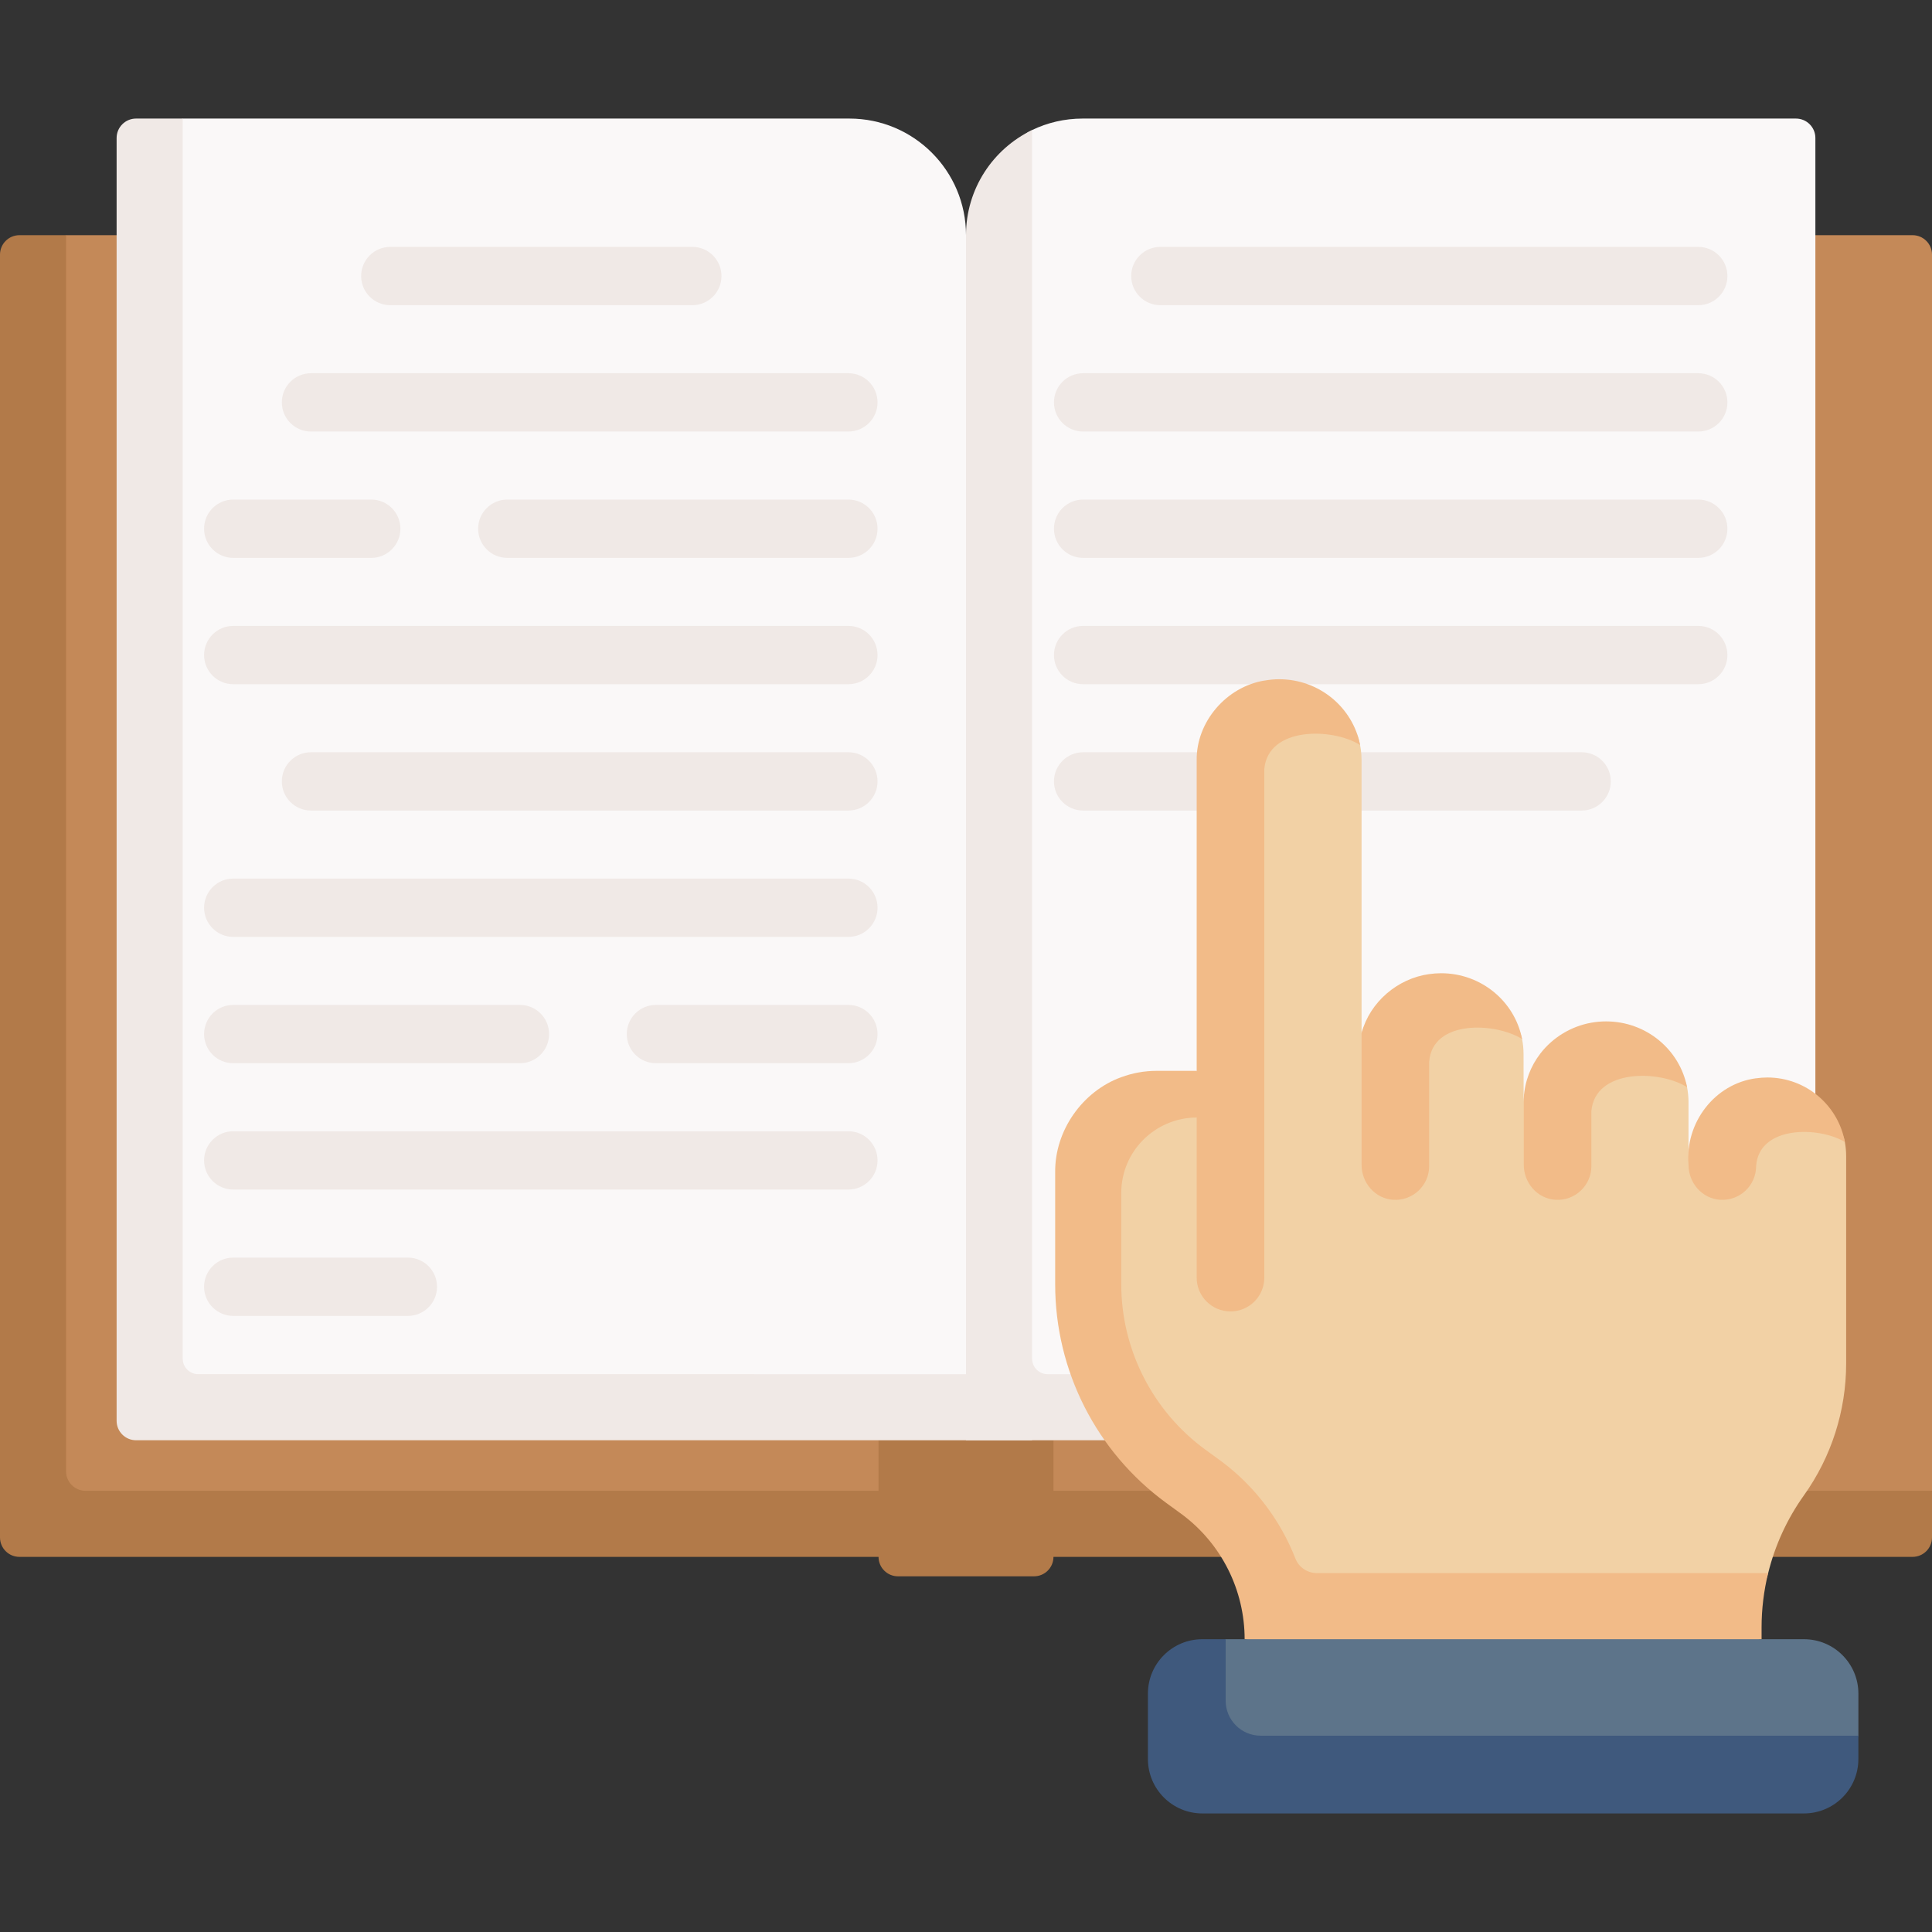
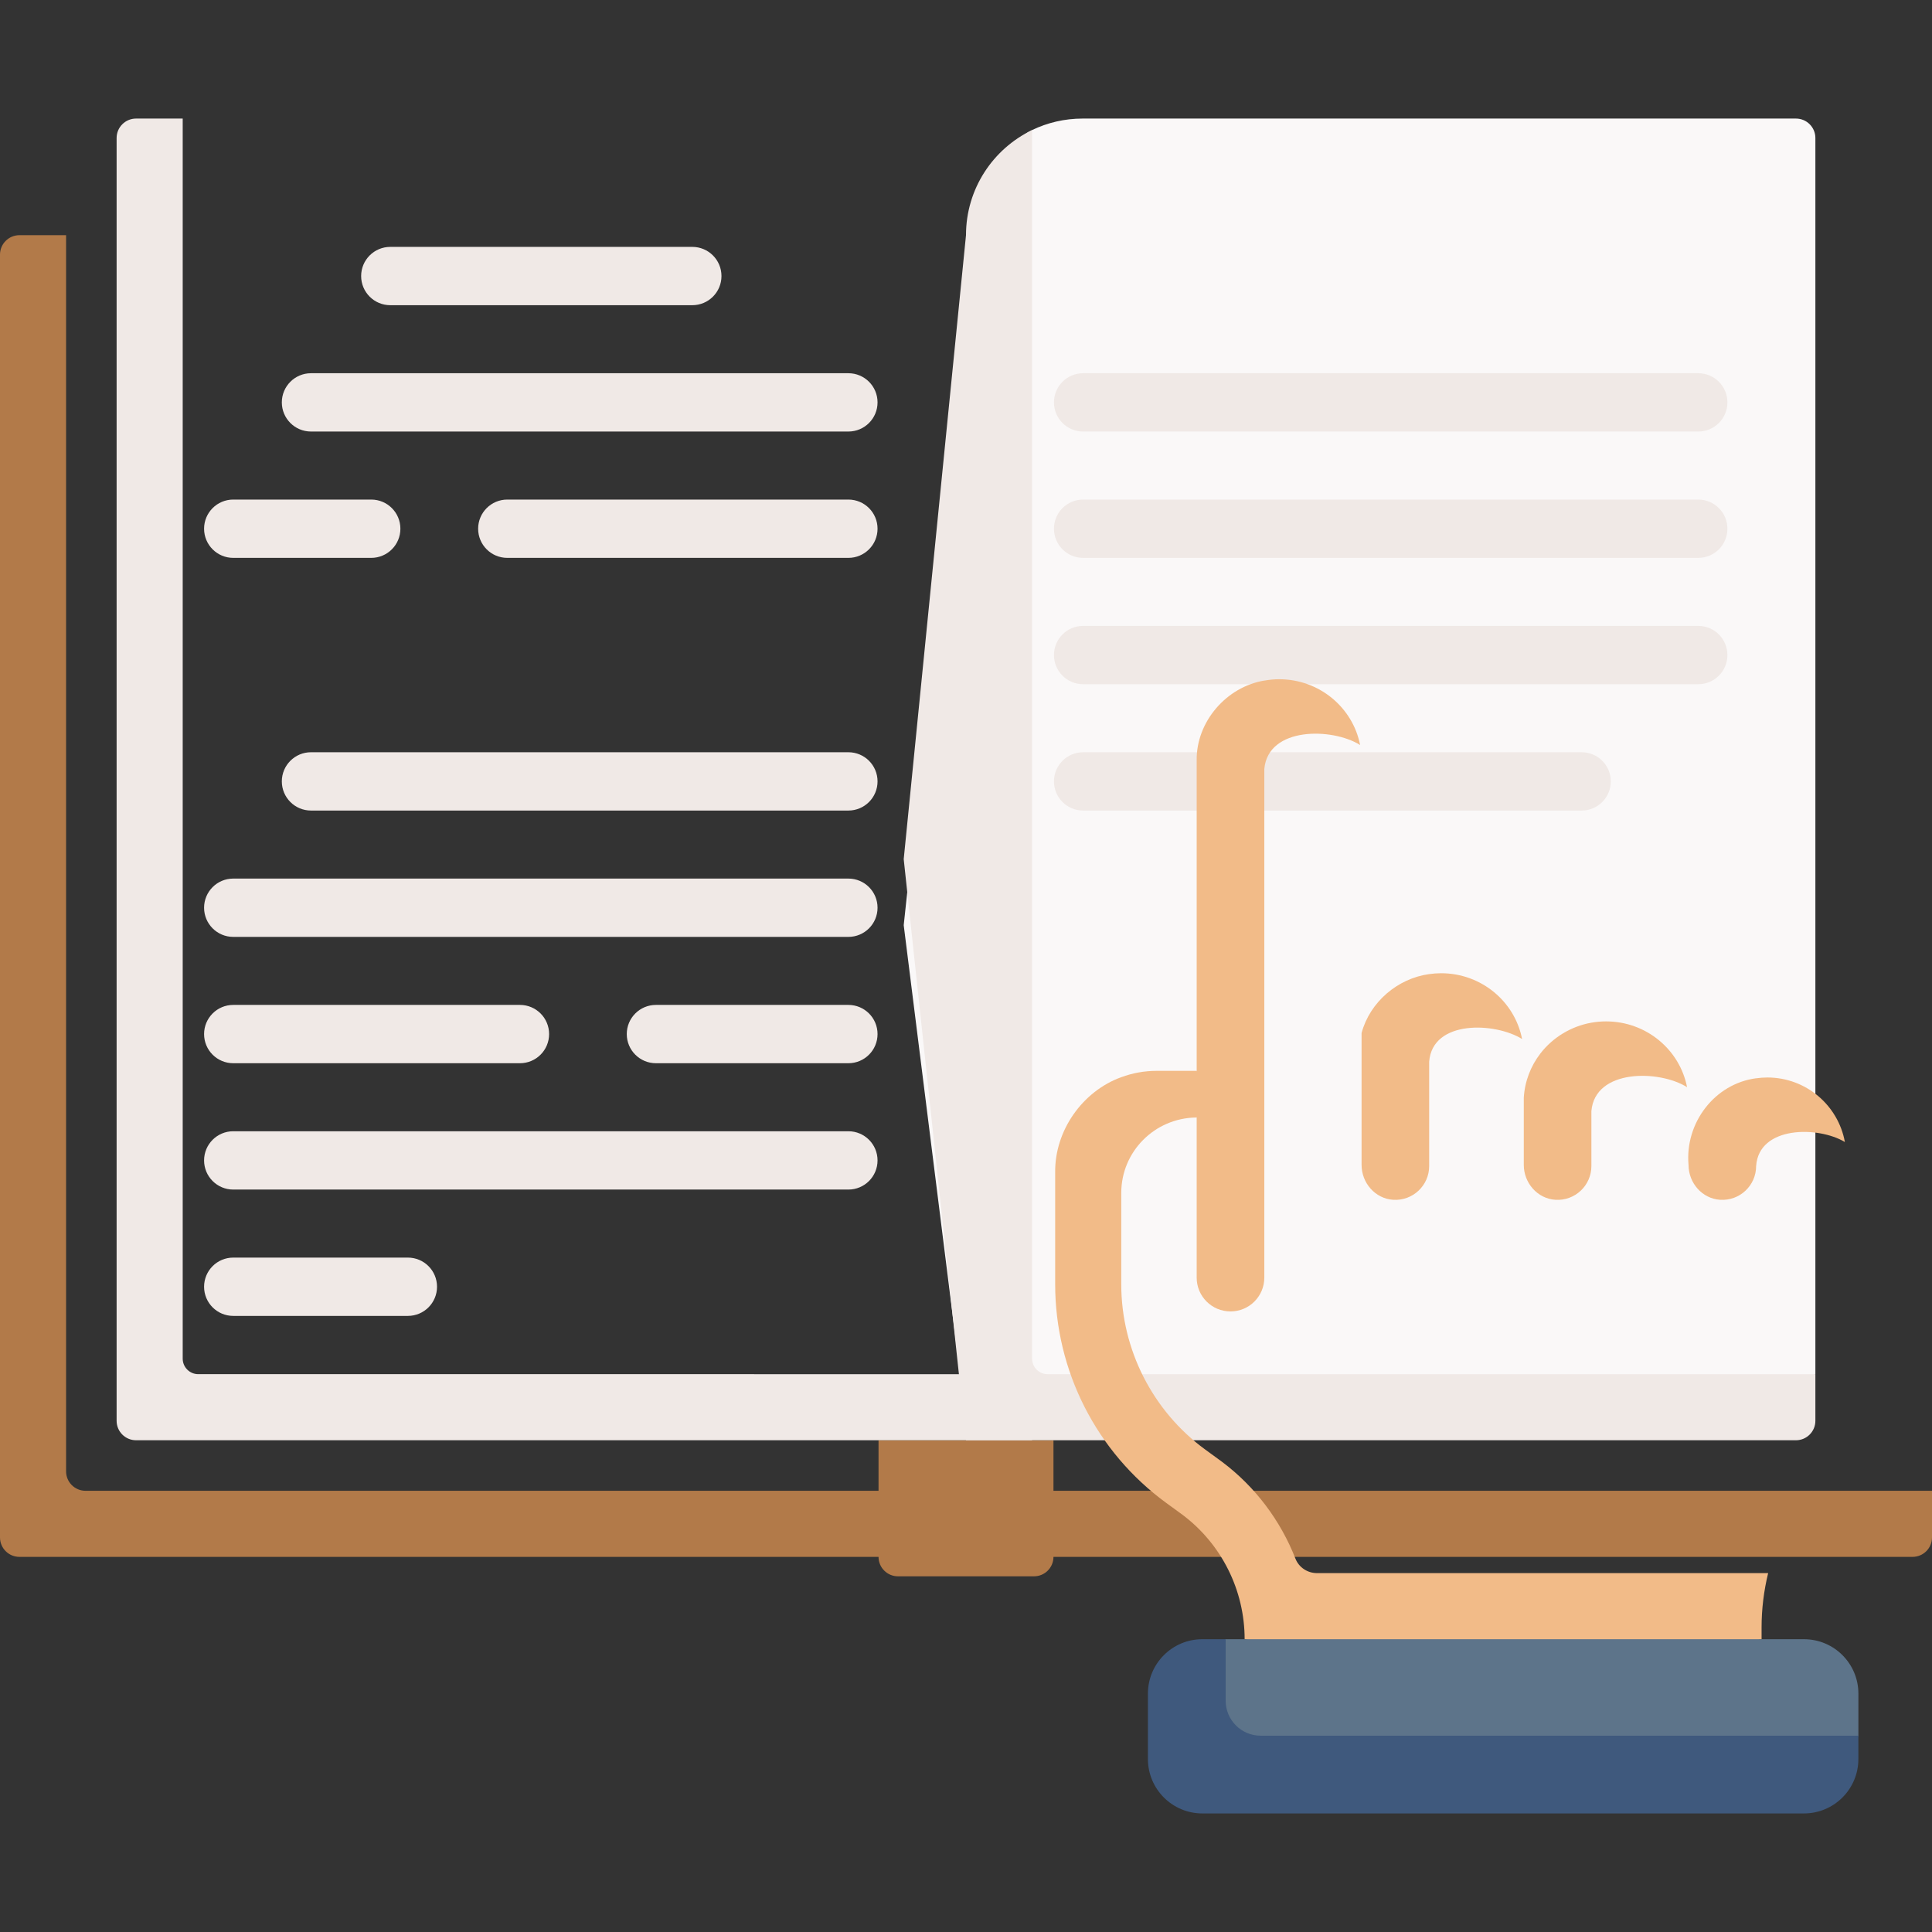
<svg xmlns="http://www.w3.org/2000/svg" id="Capa_1" height="512" viewBox="0 0 497 497" width="512">
  <rect x="0" y="0" width="497" height="497" fill="#333333" stroke="none" />
  <g>
-     <path d="m484.223 395h-473.361c-2.761 0-5-2.239-5-5l-1.639-318.989c0-2.761 2.239-5 5-5l7.777-5.511h475c2.761 0 5 2.239 5 5v318l-7.777 6.5c0 2.761-2.238 5-5 5z" fill="#c48958" />
    <path d="m497 383.5v12c0 2.761-2.239 5-5 5h-487c-2.761 0-5-2.239-5-5v-330c0-2.761 2.239-5 5-5h12v318c0 2.761 2.239 5 5 5z" fill="#b27a49" />
    <path d="m266 405.5h-35c-2.761 0-5-2.239-5-5v-30h45v30c0 2.761-2.239 5-5 5z" fill="#b27a49" />
    <path d="m453.074 364.5-204.574 1.266-16.021-127.766 18.133-169.489c0-11.91 4.829-30.21 14.886-35.055 3.933-1.895 8.344-2.956 13.002-2.956h183.5c2.761 0 5 2.239 5 5v318l-8.926 6c0 2.761-2.238 5-5 5z" fill="#faf8f8" />
    <path d="m467 353.5v12c0 2.761-2.239 5-5 5h-213.5l-16.021-149.489 16.021-160.511c0-11.91 6.94-22.2 17-27.04v316.04c0 2.209 1.791 4 4 4z" fill="#f0e9e6" />
-     <path d="m248.5 365.766-209.213 1.234c-2.761 0-5-2.239-5-5l-1.468-321.851c0-2.761 2.239-5 5-5l9.181-4.649h171.5c16.569 0 30 13.431 30 30z" fill="#faf8f8" />
    <path d="m265.5 353.5v17h-230.5c-2.761 0-5-2.239-5-5v-330c0-2.761 2.239-5 5-5h12v319c0 2.209 1.791 4 4 4z" fill="#f0e9e6" />
    <g>
      <g>
        <path d="m178.097 78.511h-77.694c-4.142 0-7.5-3.357-7.5-7.5s3.358-7.5 7.5-7.5h77.694c4.142 0 7.5 3.357 7.5 7.5s-3.358 7.5-7.5 7.5z" fill="#f0e9e6" />
      </g>
      <g>
        <path d="m218.245 111.011h-138.245c-4.142 0-7.5-3.357-7.5-7.5s3.358-7.5 7.5-7.5h138.245c4.142 0 7.5 3.357 7.5 7.5s-3.358 7.5-7.5 7.5z" fill="#f0e9e6" />
      </g>
      <g>
        <path d="m218.245 143.511h-87.745c-4.142 0-7.5-3.357-7.5-7.5s3.358-7.5 7.5-7.5h87.745c4.142 0 7.5 3.357 7.5 7.5s-3.358 7.5-7.5 7.5z" fill="#f0e9e6" />
      </g>
      <g>
        <path d="m95.5 143.511h-35.5c-4.142 0-7.5-3.357-7.5-7.5s3.358-7.5 7.5-7.5h35.5c4.142 0 7.5 3.357 7.5 7.5s-3.358 7.5-7.5 7.5z" fill="#f0e9e6" />
      </g>
      <g>
-         <path d="m218.245 176.011h-158.245c-4.142 0-7.5-3.357-7.5-7.5s3.358-7.5 7.5-7.5h158.245c4.142 0 7.5 3.357 7.5 7.5s-3.358 7.5-7.5 7.5z" fill="#f0e9e6" />
-       </g>
+         </g>
      <g>
        <path d="m218.245 208.511h-138.245c-4.142 0-7.5-3.357-7.5-7.5s3.358-7.5 7.5-7.5h138.245c4.142 0 7.5 3.357 7.5 7.5s-3.358 7.5-7.5 7.5z" fill="#f0e9e6" />
      </g>
      <g>
        <path d="m218.245 241.011h-158.245c-4.142 0-7.5-3.357-7.5-7.5s3.358-7.5 7.5-7.5h158.245c4.142 0 7.5 3.357 7.5 7.5s-3.358 7.5-7.5 7.5z" fill="#f0e9e6" />
      </g>
      <g>
-         <path d="m436.873 78.511h-138.373c-4.142 0-7.5-3.357-7.5-7.5s3.358-7.5 7.5-7.5h138.373c4.142 0 7.5 3.357 7.5 7.5s-3.358 7.5-7.5 7.5z" fill="#f0e9e6" />
-       </g>
+         </g>
      <g>
        <path d="m436.873 111.011h-158.246c-4.142 0-7.5-3.357-7.5-7.5s3.358-7.5 7.5-7.5h158.245c4.142 0 7.5 3.357 7.5 7.5s-3.357 7.5-7.499 7.5z" fill="#f0e9e6" />
      </g>
      <g>
        <path d="m436.873 176.011h-158.246c-4.142 0-7.5-3.357-7.5-7.5s3.358-7.5 7.5-7.5h158.245c4.142 0 7.5 3.357 7.5 7.5s-3.357 7.5-7.499 7.5z" fill="#f0e9e6" />
      </g>
      <g>
        <path d="m406.873 208.511h-128.246c-4.142 0-7.5-3.357-7.5-7.5s3.358-7.5 7.5-7.5h128.245c4.142 0 7.5 3.357 7.5 7.5s-3.357 7.5-7.499 7.5z" fill="#f0e9e6" />
      </g>
      <g>
        <path d="m436.873 143.511h-158.246c-4.142 0-7.5-3.357-7.5-7.5s3.358-7.5 7.5-7.5h158.245c4.142 0 7.5 3.357 7.5 7.5s-3.357 7.5-7.499 7.5z" fill="#f0e9e6" />
      </g>
      <g>
        <path d="m218.245 306.011h-158.245c-4.142 0-7.5-3.357-7.5-7.5s3.358-7.5 7.5-7.5h158.245c4.142 0 7.5 3.357 7.5 7.5s-3.358 7.5-7.5 7.5z" fill="#f0e9e6" />
      </g>
      <g>
        <path d="m104.924 338.511h-44.924c-4.142 0-7.5-3.357-7.5-7.5s3.358-7.5 7.5-7.5h44.924c4.142 0 7.5 3.357 7.5 7.5s-3.358 7.5-7.5 7.5z" fill="#f0e9e6" />
      </g>
      <g>
        <path d="m218.245 273.511h-49.511c-4.142 0-7.5-3.357-7.5-7.5s3.358-7.5 7.5-7.5h49.511c4.142 0 7.5 3.357 7.5 7.5s-3.358 7.5-7.5 7.5z" fill="#f0e9e6" />
      </g>
      <g>
        <path d="m133.755 273.511h-73.755c-4.142 0-7.5-3.357-7.5-7.5s3.358-7.5 7.5-7.5h73.755c4.142 0 7.5 3.357 7.5 7.5s-3.358 7.5-7.5 7.5z" fill="#f0e9e6" />
      </g>
    </g>
    <g>
-       <path d="m454.439 279.51s-20.073 6.734-20.073 17.918v-13.822c0-1.346-.13-2.661-.377-3.936-1.871-9.637-20.999-14.372-20.999-14.372s-21.038 6.789-21.038 18.308c-.008-5.58-.015-6.808-.023-12.388 0-1.346-.13-2.663-.378-3.938-1.872-9.635-20.646-13.471-20.646-13.471s-18.2 3.073-20.647 11.934v-70.155c0-1.884-.254-3.71-.73-5.446-2.435-8.878-20.669-12.375-20.669-12.375s-17.104 6.183-17.104 17.702l.34 81.712-12.766 1.012c-14.419 0-24.681 10.602-24.681 25.021l1.191 26.723c0 22.23 8.7 42.582 26.654 55.69l4.154 3.033c10.08 7.561 17.702 20.42 17.702 33.021h122.213s7.172-12.453 8.292-16.999c1.759-7.141 4.86-13.928 9.183-19.983 7.075-9.909 10.879-21.781 10.879-33.956v-53.315c0-1.245-.113-2.464-.328-3.648-1.719-9.443-20.149-14.27-20.149-14.27z" fill="#f2d1a5" />
      <path d="m338.801 404.68c-2.433 0-4.664-1.454-5.55-3.72-3.825-9.783-10.322-18.484-18.881-24.91l-4.33-3.16c-13.52-9.87-21.6-25.76-21.6-42.5v-23.499c0-10.651 8.584-19.263 19.234-19.418l.166-.003 4.596-5.193-4.596-6.807h-10.29c-3.205 0-6.273.58-9.11 1.636v-.006c-10.033 3.642-17.123 13.792-17 24.48v12 16.81c0 22.23 10.62 43.12 28.57 56.23l4.16 3.03c10.08 7.56 16.01 19.43 16.01 32.03l66.504 13.278 66.476-13.278v-3.02c0-4.74.58-9.43 1.69-13.98z" fill="#f2bb88" />
      <g fill="#f2bb88">
        <path d="m329.05 174.73c-1.303 0-2.572.133-3.81.354v-.014c-9.74 1.619-17.527 10.588-17.4 20.52v27.55 105.525c0 4.802 3.893 8.695 8.695 8.695h.01c4.802 0 8.695-3.893 8.695-8.695v-130.837c.967-10.924 17.473-10.675 24.64-6.178-1.87-9.64-10.49-16.92-20.83-16.92z" />
        <path d="m370.72 250.36c-1.043 0-2.066.081-3.07.225v-.005c-8.127 1.132-15.244 7.174-17.39 15.16v33.927c0 4.631 3.495 8.675 8.116 8.974 5.064.328 9.274-3.682 9.274-8.676v-26.855c.836-10.834 16.968-10.146 23.9-5.829-1.87-9.641-10.49-16.921-20.83-16.921z" />
        <path d="m413.16 262.75c-1.29 0-2.553.114-3.78.331-5.165.91-9.932 3.782-13.13 7.94 0 0 .001.001.001.001-2.466 3.201-4.015 7.124-4.261 11.388v17.257c0 4.631 3.495 8.675 8.116 8.974 5.064.328 9.274-3.682 9.274-8.676v-14.139c.935-10.922 17.469-10.639 24.61-6.156-1.87-9.64-10.49-16.92-20.83-16.92z" />
        <path d="m474.59 293.78c-1.72-9.45-10-16.6-19.95-16.6-.979 0-1.939.076-2.88.21v-.01c-10.681 1.403-18.35 11.482-17.39 22.287 0 4.631 3.495 8.675 8.116 8.974 5.064.328 9.274-3.682 9.274-8.676.704-10.399 15.994-10.302 22.83-6.185z" />
      </g>
      <path d="m309.372 426.447 5.928-4.766h148.765c7.732 0 14 6.268 14 14v10.819l-3.475 7.634c0 7.732-9.401 8.057-17.133 8.057l-142.619.34c-7.732 0-14-6.268-14-14l-.317-10.511c0-7.731 1.119-11.573 8.851-11.573z" fill="#5d748a" />
      <path d="m478.06 446.5v6c0 7.73-6.26 14-14 14h-154.76c-7.732 0-14-6.268-14-14v-16.82c0-7.732 6.268-14 14-14h6v15.82c0 4.971 4.029 9 9 9z" fill="#3f597d" />
    </g>
  </g>
</svg>